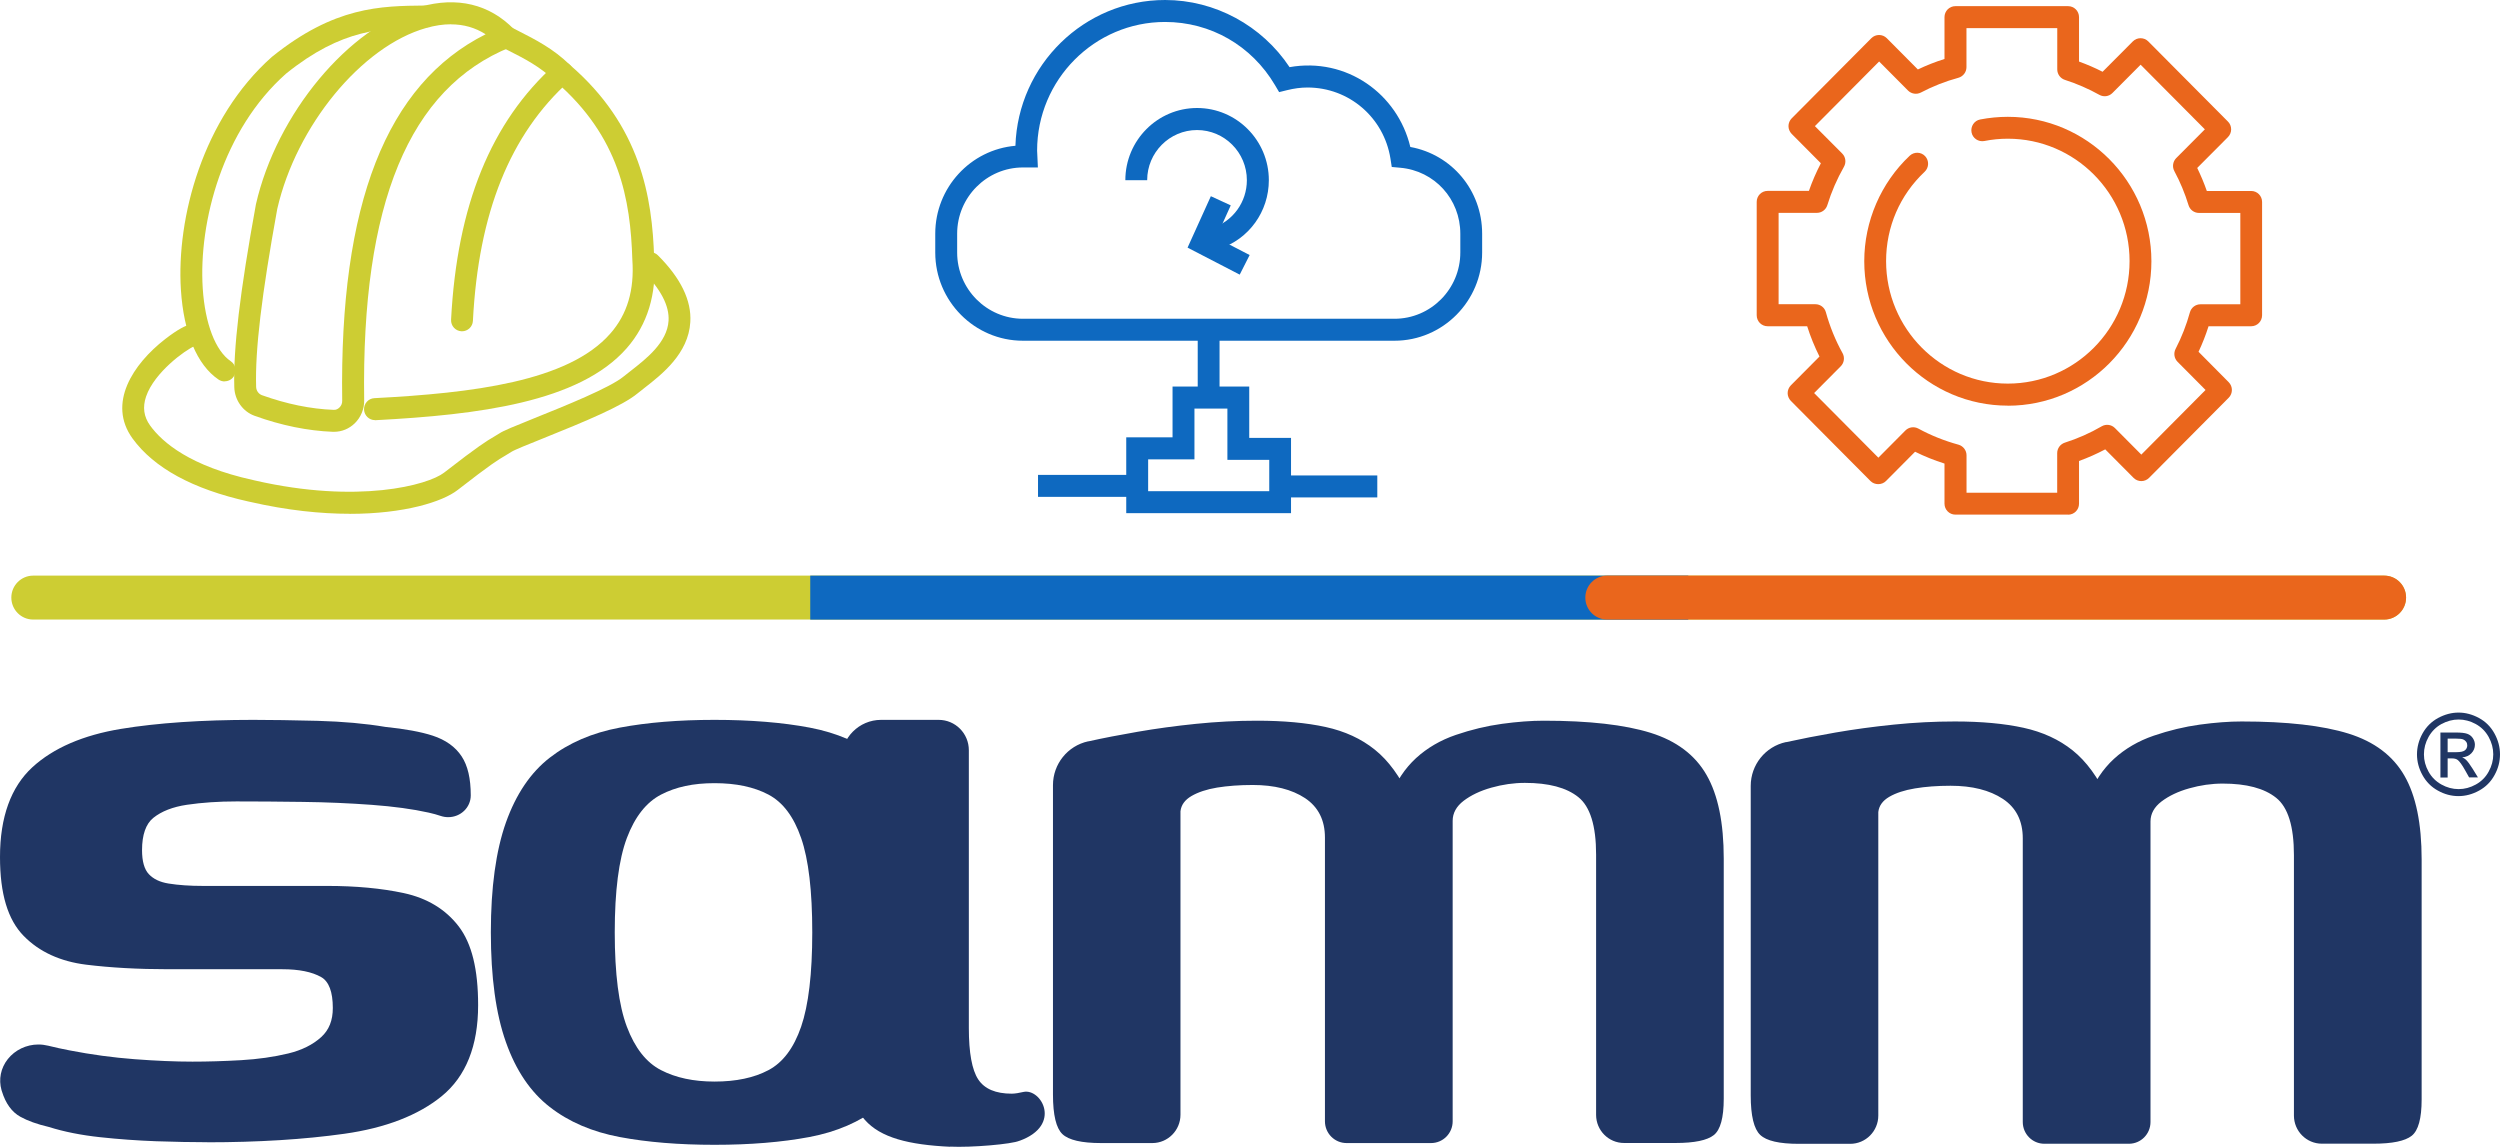
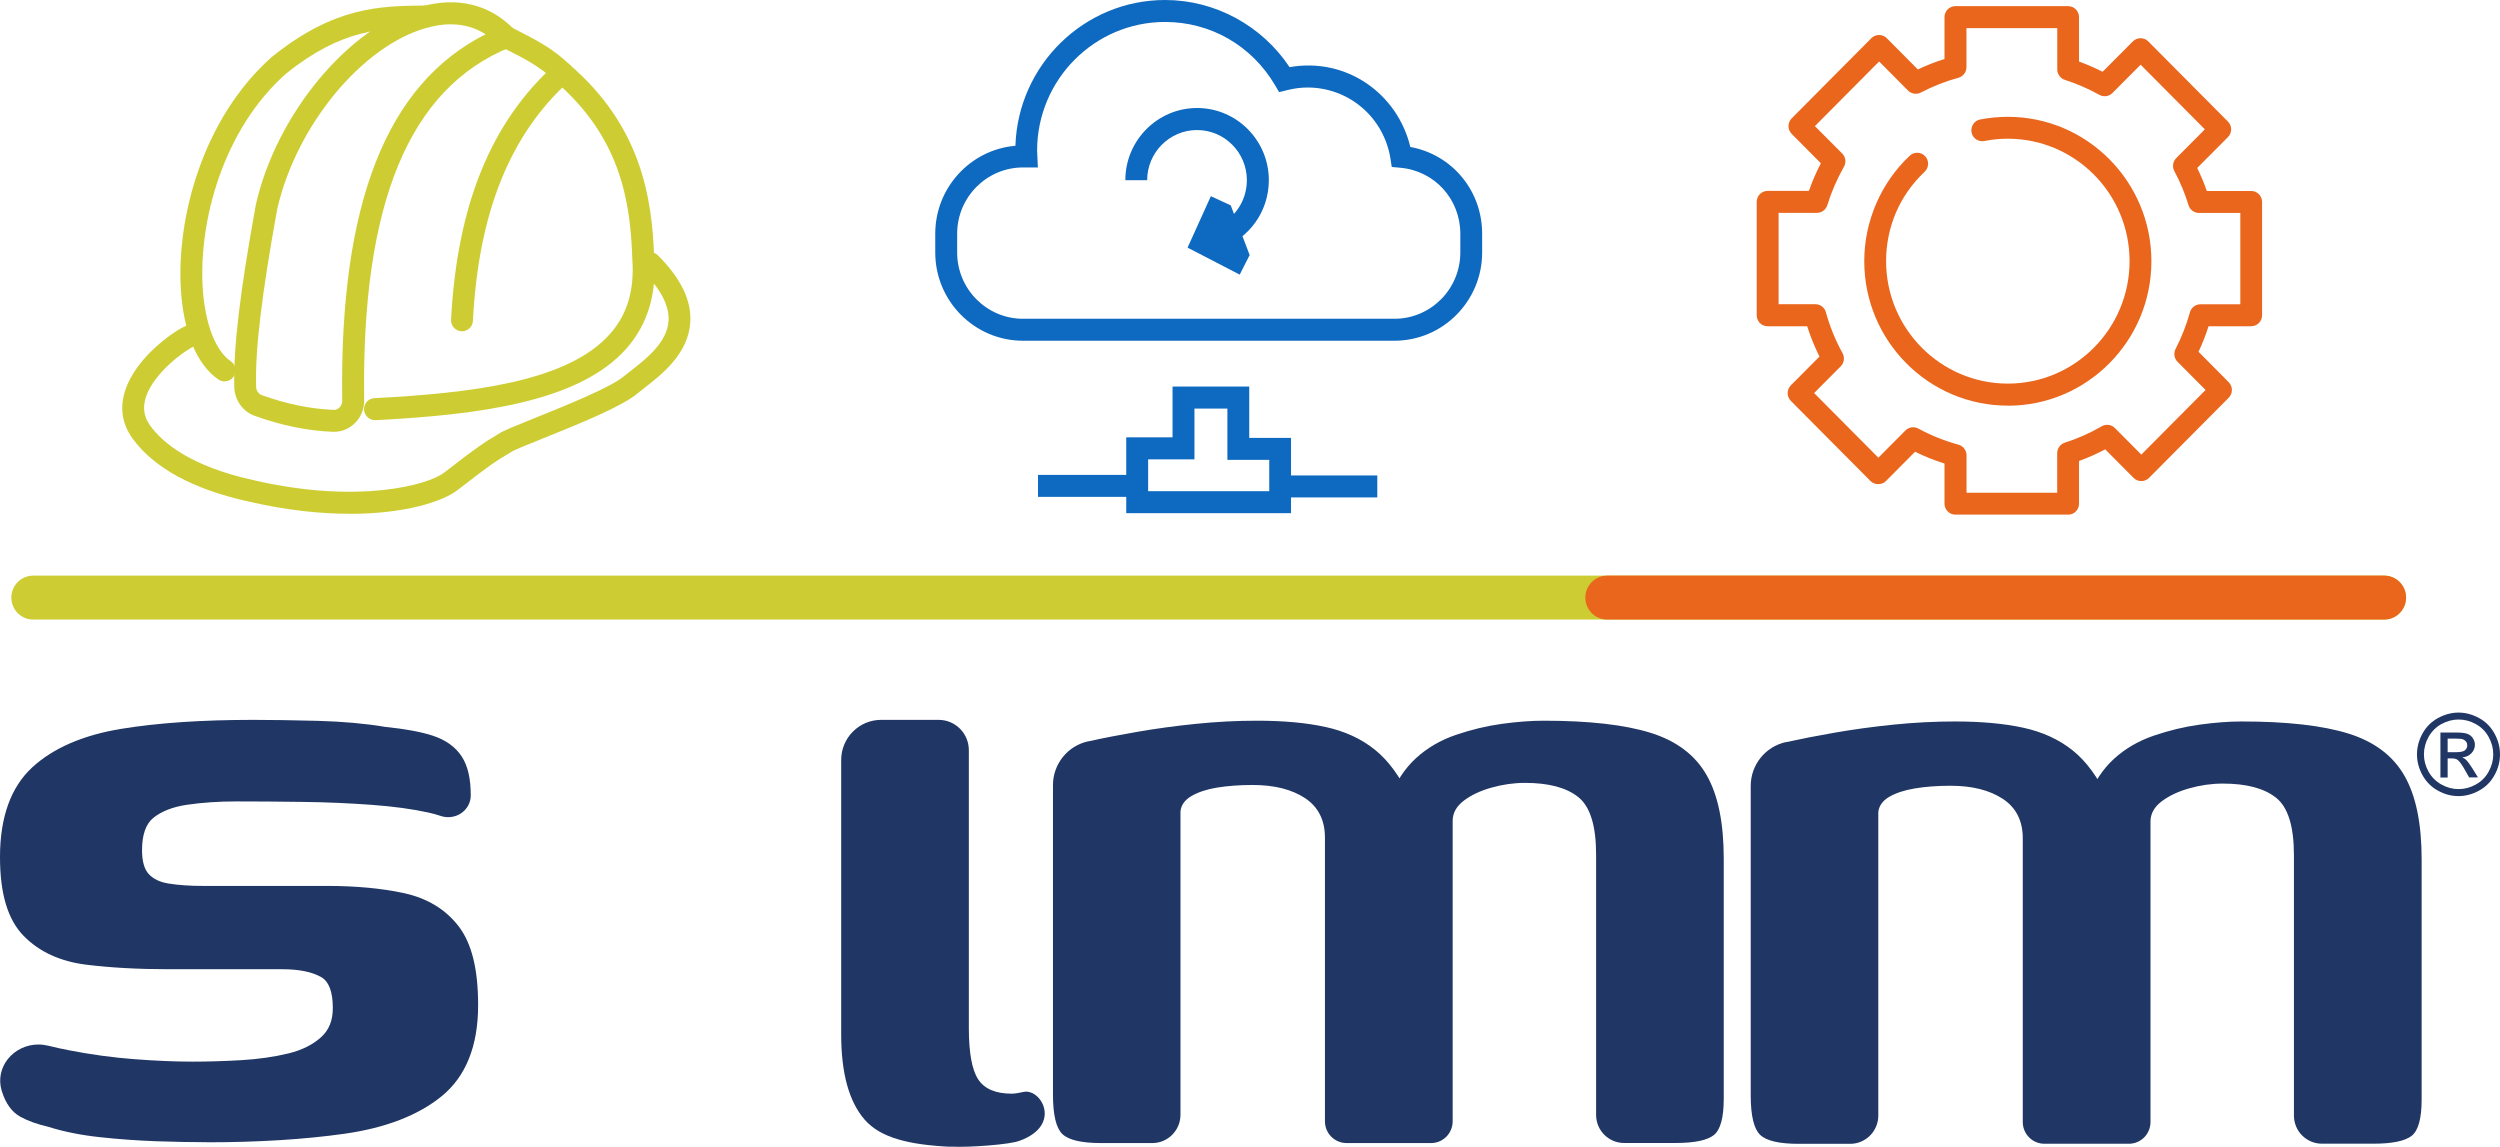
<svg xmlns="http://www.w3.org/2000/svg" width="364" height="167" viewBox="0 0 364 167" fill="none">
  <g clip-path="url(#clip0_278_817)">
    <path d="M347.145 90.207H4.829C3.067 90.207 1.65 88.771 1.65 87.009C1.65 85.247 3.077 83.811 4.829 83.811H347.145C348.907 83.811 350.324 85.247 350.324 87.009C350.324 88.771 348.897 90.207 347.145 90.207Z" fill="#CDCD33" />
-     <path d="M245.815 83.811H117.973V90.217H245.815V83.811Z" fill="#0E69C0" />
    <path d="M347.145 90.207H234.001C232.24 90.207 230.823 88.771 230.823 87.009C230.823 85.247 232.25 83.811 234.001 83.811H347.145C348.907 83.811 350.324 85.247 350.324 87.009C350.324 88.771 348.897 90.207 347.145 90.207Z" fill="#EA661C" />
    <path d="M50.918 74.807C46.727 74.807 41.848 74.318 36.432 73.076L36.149 73.015C28.081 71.222 22.412 68.136 19.294 63.838C15.61 58.746 19.335 53.032 24.042 49.376C27.747 46.504 28.901 46.911 29.61 47.787C30.166 48.469 30.065 49.478 29.377 50.038C29.073 50.292 28.698 50.415 28.324 50.394C26.977 50.955 22.463 54.224 21.268 57.738C20.742 59.296 20.934 60.671 21.855 61.954C23.667 64.46 27.737 67.882 36.817 69.888L37.121 69.959C52.184 73.412 62.337 70.621 64.655 68.819C69.757 64.857 70.881 64.195 71.873 63.614C72.126 63.461 72.369 63.329 72.693 63.115C73.32 62.698 74.808 62.097 77.865 60.864C82.218 59.112 88.808 56.465 90.802 54.815C91.116 54.55 91.481 54.275 91.876 53.969C94.103 52.228 97.15 49.855 97.342 46.697C97.474 44.518 96.198 42.073 93.556 39.446C92.928 38.824 92.928 37.806 93.546 37.185C94.163 36.553 95.165 36.553 95.793 37.175C99.113 40.484 100.703 43.754 100.51 46.891C100.237 51.494 96.37 54.509 93.819 56.495C93.455 56.78 93.121 57.045 92.827 57.279C90.63 59.102 85.285 61.333 79.05 63.838C77.086 64.623 74.859 65.519 74.454 65.794C74.079 66.038 73.796 66.211 73.492 66.384C72.632 66.883 71.549 67.515 66.619 71.355C64.442 73.045 58.905 74.817 50.908 74.817" fill="#CDCD33" />
    <path d="M48.62 62.871C48.57 62.871 48.509 62.871 48.458 62.871C44.814 62.728 40.977 61.954 37.06 60.538C35.349 59.917 34.175 58.257 34.114 56.403C33.952 50.802 34.924 42.583 37.262 29.75C40.279 16.54 50.787 3.942 61.193 0.988C66.548 -0.53 71.275 0.601 74.839 4.267C75.213 4.654 75.365 5.194 75.264 5.714C75.153 6.233 74.798 6.671 74.302 6.875C59.563 12.823 52.609 29.648 53.024 58.298C53.044 59.54 52.548 60.752 51.667 61.618C50.837 62.433 49.764 62.871 48.63 62.871M65.647 3.534C64.513 3.534 63.319 3.717 62.053 4.074C52.669 6.732 43.144 18.302 40.37 30.412C38.093 42.949 37.131 50.965 37.293 56.322C37.303 56.872 37.647 57.35 38.123 57.534C41.727 58.827 45.249 59.55 48.57 59.673C48.904 59.703 49.197 59.561 49.43 59.326C49.693 59.072 49.835 58.725 49.825 58.349C49.41 29.75 56.243 12.252 70.709 4.991C69.2 4.023 67.51 3.544 65.647 3.544" fill="#CDCD33" />
    <path d="M54.593 61.17C53.753 61.17 53.054 60.508 53.004 59.652C52.963 58.766 53.631 58.013 54.512 57.972C68.725 57.228 82.725 55.568 88.859 48.571C91.339 45.75 92.382 42.226 92.068 37.796C91.795 29.057 90.246 19.921 80.822 11.804C78.696 9.726 76.317 8.514 73.999 7.343L72.966 6.814C72.187 6.406 71.873 5.449 72.278 4.654C72.683 3.87 73.634 3.554 74.424 3.962L75.436 4.481C77.957 5.765 80.568 7.089 82.968 9.441C93.283 18.322 94.973 28.68 95.247 37.633C95.621 42.827 94.275 47.247 91.248 50.7C84.334 58.583 69.585 60.396 54.684 61.18C54.654 61.18 54.623 61.18 54.603 61.18" fill="#CDCD33" />
    <path d="M32.707 55.538C32.403 55.538 32.09 55.446 31.816 55.263C28.688 53.144 26.745 48.5 26.34 42.196C25.672 31.746 29.508 17.212 39.591 8.28C48.701 0.937 55.403 0.866 61.881 0.805H61.902C62.772 0.805 63.481 1.507 63.491 2.383C63.491 3.269 62.792 3.992 61.912 4.003C55.696 4.064 49.835 4.125 41.646 10.725C32.424 18.893 28.901 32.327 29.518 41.982C29.852 47.125 31.371 51.087 33.598 52.594C34.327 53.083 34.519 54.081 34.033 54.815C33.73 55.273 33.223 55.517 32.717 55.517" fill="#CDCD33" />
    <path d="M67.267 48.235C67.267 48.235 67.206 48.235 67.186 48.235C66.305 48.184 65.637 47.441 65.677 46.555C66.538 29.923 71.478 17.762 80.801 9.39C81.459 8.8 82.461 8.861 83.049 9.513C83.636 10.175 83.575 11.183 82.917 11.774C74.262 19.555 69.666 30.982 68.856 46.718C68.816 47.573 68.107 48.235 67.267 48.235Z" fill="#CDCD33" />
    <path d="M301.116 74.93H284.707C283.826 74.93 283.118 74.217 283.118 73.331V67.495C281.64 67.026 280.213 66.456 278.836 65.773L274.594 70.041C273.997 70.642 272.944 70.642 272.347 70.041L260.746 58.369C260.453 58.063 260.281 57.656 260.281 57.239C260.281 56.821 260.453 56.403 260.746 56.108L264.917 51.912C264.208 50.496 263.601 49.009 263.125 47.502H257.365C256.484 47.502 255.776 46.789 255.776 45.903V29.393C255.776 28.507 256.484 27.794 257.365 27.794H263.378C263.854 26.419 264.441 25.075 265.119 23.771L260.868 19.494C260.574 19.188 260.402 18.781 260.402 18.363C260.402 17.946 260.574 17.528 260.868 17.233L272.469 5.561C273.086 4.94 274.098 4.94 274.716 5.561L279.241 10.114C280.496 9.513 281.802 9.003 283.118 8.586V2.495C283.118 1.609 283.826 0.896 284.707 0.896H301.116C301.997 0.896 302.706 1.609 302.706 2.495V8.963C303.88 9.39 305.024 9.879 306.137 10.45L310.541 6.029C311.158 5.408 312.171 5.408 312.788 6.029L324.389 17.701C324.693 17.997 324.855 18.404 324.855 18.832C324.855 19.259 324.683 19.667 324.389 19.962L319.915 24.454C320.441 25.543 320.917 26.664 321.312 27.805H327.77C328.651 27.805 329.359 28.517 329.359 29.404V45.903C329.359 46.789 328.651 47.502 327.77 47.502H321.565C321.16 48.775 320.674 50.017 320.107 51.219L324.5 55.65C325.118 56.271 325.118 57.289 324.5 57.911L312.9 69.582C312.282 70.204 311.27 70.204 310.652 69.582L306.522 65.427C305.287 66.079 304.012 66.649 302.706 67.118V73.341C302.706 74.227 301.997 74.94 301.116 74.94M286.307 71.742H299.527V65.977C299.527 65.274 299.983 64.663 300.641 64.449C302.493 63.859 304.305 63.064 306.016 62.066C306.633 61.71 307.423 61.812 307.929 62.321L311.776 66.191L321.129 56.78L317.05 52.676C316.564 52.187 316.443 51.423 316.766 50.802C317.647 49.101 318.346 47.308 318.852 45.475C319.044 44.782 319.672 44.304 320.39 44.304H326.191V31.003H320.168C319.469 31.003 318.852 30.544 318.649 29.872C318.123 28.161 317.435 26.491 316.584 24.912C316.25 24.291 316.362 23.517 316.858 23.018L321.028 18.832L311.675 9.421L307.565 13.546C307.059 14.055 306.289 14.157 305.672 13.811C304.082 12.925 302.392 12.191 300.651 11.631C299.993 11.417 299.537 10.806 299.537 10.103V4.094H286.317V9.777C286.317 10.501 285.831 11.132 285.142 11.325C283.26 11.835 281.417 12.558 279.676 13.475C279.059 13.79 278.31 13.678 277.813 13.189L273.602 8.952L264.249 18.363L268.227 22.356C268.733 22.865 268.834 23.659 268.48 24.28C267.468 26.063 266.648 27.947 266.061 29.862C265.858 30.534 265.241 30.992 264.542 30.992H258.965V44.294H264.32C265.038 44.294 265.666 44.772 265.848 45.465C266.425 47.543 267.235 49.549 268.278 51.423C268.622 52.044 268.511 52.828 268.015 53.328L264.137 57.228L273.491 66.639L277.429 62.677C277.925 62.178 278.694 62.066 279.312 62.402C281.144 63.4 283.108 64.184 285.153 64.745C285.841 64.938 286.327 65.57 286.327 66.293V71.731L286.307 71.742Z" fill="#EA661C" />
    <path d="M292.34 59.062C280.81 59.062 271.436 49.63 271.436 38.03C271.436 32.235 273.845 26.633 278.056 22.671C278.704 22.07 279.706 22.101 280.304 22.743C280.901 23.384 280.871 24.403 280.233 25.004C276.609 28.416 274.615 33.039 274.615 38.02C274.615 47.848 282.561 55.853 292.34 55.853C302.119 55.853 310.065 47.858 310.065 38.02C310.065 28.181 302.119 20.196 292.34 20.196C291.186 20.196 290.032 20.308 288.918 20.532C288.058 20.695 287.218 20.135 287.056 19.27C286.894 18.404 287.45 17.559 288.311 17.396C289.627 17.141 290.994 17.009 292.34 17.009C303.87 17.009 313.244 26.44 313.244 38.04C313.244 49.641 303.87 59.072 292.34 59.072" fill="#EA661C" />
    <path d="M203.025 49.61H148.938C141.903 49.61 136.173 43.846 136.173 36.767V34.027C136.173 27.316 141.316 21.785 147.845 21.225C148.22 9.462 157.857 0 169.64 0C176.898 0 183.741 3.717 187.76 9.777C196.04 8.311 203.491 13.637 205.343 21.398C211.387 22.498 215.8 27.723 215.8 34.027V36.767C215.8 43.846 210.071 49.61 203.035 49.61M148.948 24.382C143.664 24.382 139.362 28.711 139.362 34.027V36.767C139.362 42.084 143.664 46.412 148.948 46.412H203.035C208.319 46.412 212.622 42.084 212.622 36.767V34.027C212.622 28.986 208.866 24.861 203.875 24.423L202.64 24.311L202.448 23.079C201.486 17.09 196.405 12.741 190.371 12.741C189.41 12.741 188.408 12.874 187.395 13.128L186.241 13.413L185.634 12.385C182.233 6.63 176.26 3.198 169.63 3.198C159.365 3.198 151.003 11.601 151.003 21.938C151.003 22.081 151.014 22.223 151.024 22.366L151.115 24.382H148.928H148.948Z" fill="#0E69C0" />
    <path d="M187.983 74.716H163.981V63.675H170.723V56.281H181.889V63.757H187.973V74.716H187.983ZM167.17 71.518H184.804V66.955H178.71V59.489H173.912V66.883H167.17V71.518Z" fill="#0E69C0" />
-     <path d="M177.566 48.622H174.388V56.658H177.566V48.622Z" fill="#0E69C0" />
    <path d="M165.206 69.144H151.135V72.343H165.206V69.144Z" fill="#0E69C0" />
    <path d="M200.535 69.226H186.879V72.424H200.535V69.226Z" fill="#0E69C0" />
    <path d="M177.516 36.227L176.534 33.182C179.53 32.204 181.544 29.414 181.544 26.236C181.544 22.203 178.285 18.934 174.286 18.934C170.288 18.934 167.028 22.213 167.028 26.236H163.85C163.85 20.441 168.537 15.725 174.296 15.725C180.056 15.725 184.743 20.441 184.743 26.236C184.743 30.799 181.848 34.822 177.536 36.227" fill="#0E69C0" />
-     <path d="M180.502 39.986L172.91 36.054L176.301 28.568L179.196 29.903L177.07 34.608L181.949 37.134L180.502 39.986Z" fill="#0E69C0" />
+     <path d="M180.502 39.986L172.91 36.054L176.301 28.568L179.196 29.903L181.949 37.134L180.502 39.986Z" fill="#0E69C0" />
    <path d="M30.156 166.307C27.939 166.307 25.51 166.257 22.726 166.165C20.003 166.063 17.26 165.869 14.557 165.574C11.813 165.279 9.313 164.78 7.116 164.087C5.385 163.68 4.029 163.191 2.966 162.6C1.731 161.918 0.82 160.675 0.273 158.883L0.223 158.73C-0.223 157.161 0.101 155.512 1.134 154.208C2.187 152.874 3.847 152.079 5.588 152.079C6.064 152.079 6.539 152.14 7.005 152.252C8.017 152.507 9.07 152.731 10.123 152.935C13.312 153.556 16.49 153.984 19.578 154.218C22.665 154.452 25.51 154.575 28.02 154.575C30.237 154.575 32.616 154.503 35.116 154.361C37.566 154.218 39.874 153.892 41.98 153.383C43.954 152.904 45.563 152.1 46.778 150.99C47.912 149.951 48.458 148.576 48.458 146.763C48.458 144.42 47.892 142.903 46.758 142.261C45.432 141.507 43.539 141.12 41.119 141.12H24.518C20.124 141.12 16.095 140.896 12.552 140.458C8.777 139.99 5.709 138.584 3.452 136.272C1.134 133.91 0 130.151 0 124.774C0 118.979 1.589 114.579 4.717 111.707C7.774 108.906 12.117 107.032 17.614 106.126C22.939 105.25 29.417 104.812 36.868 104.812C39.5 104.812 42.567 104.863 46.272 104.954C49.926 105.056 53.236 105.351 56.121 105.84C58.946 106.126 61.294 106.553 63.005 107.113C64.898 107.735 66.305 108.743 67.216 110.128C68.107 111.483 68.542 113.347 68.542 115.811C68.542 117.563 67.075 118.979 65.263 118.979C64.888 118.979 64.513 118.918 64.149 118.795C63.643 118.622 63.056 118.459 62.418 118.317C60.09 117.797 57.306 117.42 54.137 117.186C50.938 116.952 47.547 116.799 44.075 116.758C40.562 116.708 37.313 116.687 34.418 116.687C31.857 116.687 29.427 116.85 27.21 117.176C25.155 117.482 23.515 118.123 22.311 119.091C21.238 119.967 20.681 121.545 20.681 123.776C20.681 125.405 21.015 126.577 21.663 127.269C22.341 127.992 23.283 128.44 24.548 128.644C25.996 128.878 27.676 128.99 29.539 128.99H47.679C51.799 128.99 55.534 129.337 58.764 130.029C62.195 130.763 64.888 132.402 66.791 134.887C68.694 137.383 69.615 141.131 69.615 146.355C69.615 152.283 67.834 156.734 64.311 159.606C60.9 162.386 56.132 164.23 50.149 165.075C44.308 165.9 37.586 166.318 30.156 166.318" fill="#203664" />
    <path d="M30.156 165.146C27.919 165.146 25.449 165.095 22.767 165.004C20.074 164.902 17.381 164.719 14.688 164.423C11.996 164.138 9.586 163.649 7.451 162.977C5.821 162.59 4.525 162.132 3.563 161.602C2.592 161.072 1.883 160.064 1.427 158.567C1.417 158.526 1.407 158.486 1.387 158.445C0.496 155.369 3.482 152.589 6.701 153.393C7.734 153.648 8.797 153.882 9.89 154.086C13.14 154.717 16.338 155.145 19.497 155.389C22.645 155.634 25.49 155.756 28.03 155.756C30.268 155.756 32.657 155.685 35.197 155.542C37.738 155.4 40.097 155.063 42.283 154.534C44.47 154.004 46.242 153.108 47.618 151.855C48.985 150.602 49.673 148.912 49.673 146.793C49.673 144.003 48.914 142.159 47.386 141.294C45.857 140.428 43.772 139.99 41.14 139.99H24.518C20.145 139.99 16.207 139.776 12.704 139.338C9.202 138.9 6.408 137.627 4.323 135.498C2.237 133.38 1.195 129.805 1.195 124.794C1.195 119.294 2.642 115.221 5.537 112.572C8.432 109.924 12.522 108.162 17.806 107.297C23.09 106.431 29.438 105.993 36.858 105.993C39.5 105.993 42.618 106.044 46.231 106.136C49.835 106.238 53.064 106.523 55.909 107.001C58.754 107.297 60.991 107.704 62.61 108.234C64.23 108.763 65.435 109.609 66.194 110.77C66.953 111.931 67.338 113.611 67.338 115.832C67.338 117.217 65.921 118.194 64.554 117.726C64.007 117.532 63.38 117.359 62.681 117.207C60.292 116.677 57.478 116.29 54.218 116.045C50.969 115.811 47.588 115.658 44.085 115.618C40.583 115.567 37.354 115.546 34.408 115.546C31.766 115.546 29.306 115.72 27.018 116.056C24.73 116.392 22.898 117.125 21.532 118.225C20.165 119.335 19.477 121.189 19.477 123.796C19.477 125.721 19.912 127.147 20.772 128.064C21.633 128.98 22.827 129.561 24.356 129.795C25.884 130.039 27.605 130.162 29.539 130.162H47.679C51.738 130.162 55.352 130.498 58.5 131.17C61.649 131.852 64.088 133.319 65.819 135.58C67.55 137.851 68.411 141.436 68.411 146.355C68.411 151.947 66.781 156.072 63.532 158.73C60.282 161.378 55.757 163.12 49.967 163.934C44.176 164.749 37.566 165.167 30.156 165.167" fill="#203664" />
    <path d="M160.327 166.43C157.482 166.43 155.599 165.992 154.688 165.126C153.777 164.26 153.312 162.346 153.312 159.372V114.314C153.312 111.238 155.447 108.59 158.434 107.938H158.494C160.63 107.46 163.019 107.001 165.661 106.543C168.304 106.085 171.118 105.698 174.124 105.392C177.121 105.087 180.087 104.934 183.032 104.934C186.889 104.934 190.22 105.239 193.014 105.851C195.808 106.462 198.197 107.562 200.171 109.15C202.155 110.739 203.855 113.061 205.272 116.127H202.377C203.288 113.774 204.564 111.86 206.184 110.373C207.803 108.896 209.737 107.765 211.974 107.001C214.211 106.238 216.448 105.698 218.675 105.392C220.912 105.087 222.947 104.934 224.769 104.934C231.369 104.934 236.552 105.525 240.318 106.696C244.074 107.867 246.797 109.914 248.467 112.827C250.147 115.74 250.977 119.804 250.977 125.018V159.983C250.977 162.743 250.492 164.505 249.53 165.269C248.568 166.032 246.706 166.419 243.972 166.419H236.461C234.214 166.419 232.392 164.586 232.392 162.325V124.407C232.392 120.221 231.521 117.431 229.8 116.056C228.069 114.671 225.478 113.988 222.026 113.988C220.396 113.988 218.776 114.222 217.147 114.681C215.517 115.139 214.181 115.781 213.108 116.595C212.045 117.41 211.508 118.388 211.508 119.508V163.262C211.508 165.014 210.101 166.43 208.36 166.43H196.061C194.319 166.43 192.912 165.014 192.912 163.262V121.963C192.912 119.406 191.941 117.492 190.017 116.208C188.084 114.935 185.543 114.294 182.395 114.294C180.461 114.294 178.74 114.426 177.212 114.671C175.683 114.925 174.438 115.343 173.476 115.903C172.515 116.463 171.978 117.207 171.877 118.123V162.305C171.877 164.576 170.045 166.43 167.777 166.43H160.296H160.327Z" fill="#203664" />
    <path d="M261.92 166.542C259.076 166.542 257.193 166.114 256.282 165.238C255.371 164.372 254.905 162.458 254.905 159.484V114.426C254.905 111.35 257.041 108.702 260.027 108.05H260.088C262.224 107.582 264.603 107.113 267.255 106.655C269.897 106.197 272.711 105.81 275.718 105.504C278.714 105.199 281.68 105.046 284.636 105.046C288.493 105.046 291.824 105.351 294.618 105.963C297.411 106.574 299.8 107.674 301.785 109.262C303.769 110.851 305.469 113.173 306.886 116.239H303.991C304.902 113.886 306.178 111.972 307.798 110.485C309.417 109.008 311.351 107.877 313.588 107.113C315.825 106.35 318.062 105.81 320.289 105.504C322.526 105.199 324.561 105.046 326.383 105.046C332.983 105.046 338.166 105.637 341.932 106.808C345.688 107.979 348.411 110.026 350.081 112.939C351.761 115.852 352.591 119.916 352.591 125.13V160.084C352.591 162.845 352.106 164.607 351.144 165.37C350.172 166.134 348.32 166.521 345.576 166.521H338.065C335.818 166.521 333.996 164.688 333.996 162.427V124.509C333.996 120.323 333.135 117.532 331.404 116.158C329.673 114.772 327.082 114.09 323.63 114.09C322 114.09 320.38 114.324 318.751 114.783C317.121 115.241 315.785 115.883 314.712 116.697C313.649 117.512 313.112 118.49 313.112 119.61V163.364C313.112 165.116 311.705 166.531 309.964 166.531H297.664C295.923 166.531 294.516 165.116 294.516 163.364V122.065C294.516 119.508 293.544 117.594 291.621 116.32C289.688 115.047 287.147 114.406 283.999 114.406C282.065 114.406 280.344 114.538 278.816 114.793C277.287 115.047 276.042 115.455 275.08 116.015C274.119 116.575 273.582 117.319 273.481 118.235V162.417C273.481 164.698 271.649 166.542 269.381 166.542H261.9H261.92Z" fill="#203664" />
    <path d="M357.967 103.752C358.979 103.752 359.971 104.017 360.933 104.537C361.904 105.066 362.653 105.81 363.19 106.788C363.727 107.765 364 108.774 364 109.833C364 110.892 363.737 111.89 363.2 112.858C362.674 113.825 361.925 114.579 360.963 115.108C360.001 115.638 358.999 115.913 357.956 115.913C356.914 115.913 355.912 115.648 354.95 115.108C353.988 114.579 353.249 113.825 352.713 112.858C352.176 111.89 351.913 110.882 351.913 109.833C351.913 108.784 352.186 107.755 352.723 106.788C353.27 105.81 354.019 105.066 354.99 104.537C355.962 104.017 356.944 103.752 357.967 103.752ZM357.967 104.761C357.116 104.761 356.286 104.985 355.486 105.413C354.687 105.851 354.059 106.482 353.604 107.287C353.148 108.101 352.925 108.947 352.925 109.833C352.925 110.719 353.148 111.544 353.593 112.348C354.039 113.153 354.666 113.774 355.466 114.222C356.266 114.671 357.106 114.895 357.977 114.895C358.847 114.895 359.677 114.671 360.487 114.222C361.287 113.774 361.915 113.153 362.35 112.348C362.795 111.544 363.018 110.709 363.018 109.833C363.018 108.957 362.795 108.101 362.34 107.287C361.884 106.472 361.257 105.851 360.457 105.413C359.647 104.975 358.827 104.761 357.977 104.761M355.325 113.204V106.655H357.562C358.331 106.655 358.878 106.716 359.222 106.838C359.566 106.961 359.839 107.164 360.042 107.47C360.244 107.775 360.345 108.091 360.345 108.427C360.345 108.906 360.173 109.324 359.839 109.67C359.505 110.026 359.05 110.23 358.493 110.271C358.726 110.373 358.908 110.485 359.04 110.617C359.303 110.872 359.627 111.31 360.001 111.91L360.791 113.194H359.505L358.928 112.165C358.473 111.35 358.108 110.851 357.835 110.648C357.643 110.495 357.359 110.423 356.995 110.423H356.377V113.204H355.325ZM356.377 109.517H357.653C358.26 109.517 358.675 109.425 358.898 109.242C359.121 109.059 359.232 108.814 359.232 108.519C359.232 108.325 359.181 108.152 359.07 107.999C358.959 107.847 358.817 107.735 358.625 107.653C358.432 107.582 358.088 107.541 357.572 107.541H356.377V109.517Z" fill="#203664" />
-     <path d="M104.033 166.684C98.85 166.684 94.244 166.307 90.236 165.554C86.227 164.8 82.826 163.344 80.042 161.174C77.258 159.015 75.122 155.868 73.664 151.743C72.197 147.618 71.468 142.282 71.468 135.743C71.468 129.204 72.207 123.878 73.664 119.753C75.132 115.628 77.258 112.481 80.042 110.322C82.826 108.162 86.227 106.696 90.236 105.942C94.244 105.189 98.84 104.812 104.033 104.812C109.226 104.812 113.933 105.189 117.902 105.942C121.86 106.696 125.21 108.152 127.954 110.322C130.697 112.481 132.772 115.628 134.189 119.753C135.607 123.878 136.315 129.214 136.315 135.743C136.315 142.271 135.607 147.741 134.189 151.814C132.772 155.888 130.687 159.015 127.954 161.174C125.21 163.333 121.839 164.8 117.831 165.554C113.822 166.307 109.216 166.684 104.033 166.684ZM104.033 157.477C107.161 157.477 109.783 156.927 111.878 155.817C113.984 154.707 115.573 152.599 116.646 149.482C117.719 146.366 118.266 141.782 118.266 135.753C118.266 129.724 117.73 125.141 116.646 122.024C115.573 118.907 113.984 116.799 111.878 115.689C109.773 114.579 107.161 114.029 104.033 114.029C100.905 114.029 98.405 114.579 96.259 115.689C94.113 116.799 92.442 118.907 91.268 122.024C90.094 125.151 89.507 129.724 89.507 135.753C89.507 141.782 90.094 146.366 91.268 149.482C92.442 152.599 94.103 154.717 96.259 155.817C98.405 156.927 101.006 157.477 104.033 157.477Z" fill="#203664" />
    <path d="M138.33 166.969C132.337 166.684 128.197 165.656 125.909 163.038C123.621 160.421 122.477 156.275 122.477 150.623V110.658C122.477 107.429 125.079 104.812 128.288 104.812H136.669C139.099 104.812 141.063 106.788 141.063 109.232V149.686C141.063 153.281 141.518 155.776 142.429 157.161C143.34 158.547 144.97 159.239 147.309 159.239C147.805 159.239 148.442 159.117 149.019 158.985C151.601 158.424 154.698 163.822 148.463 166.094H148.432C147.349 166.593 141.427 167.102 138.319 166.949" fill="#203664" />
  </g>
  <defs>
    <clipPath id="clip0_278_817">
      <rect width="364" height="167" fill="white" />
    </clipPath>
  </defs>
</svg>